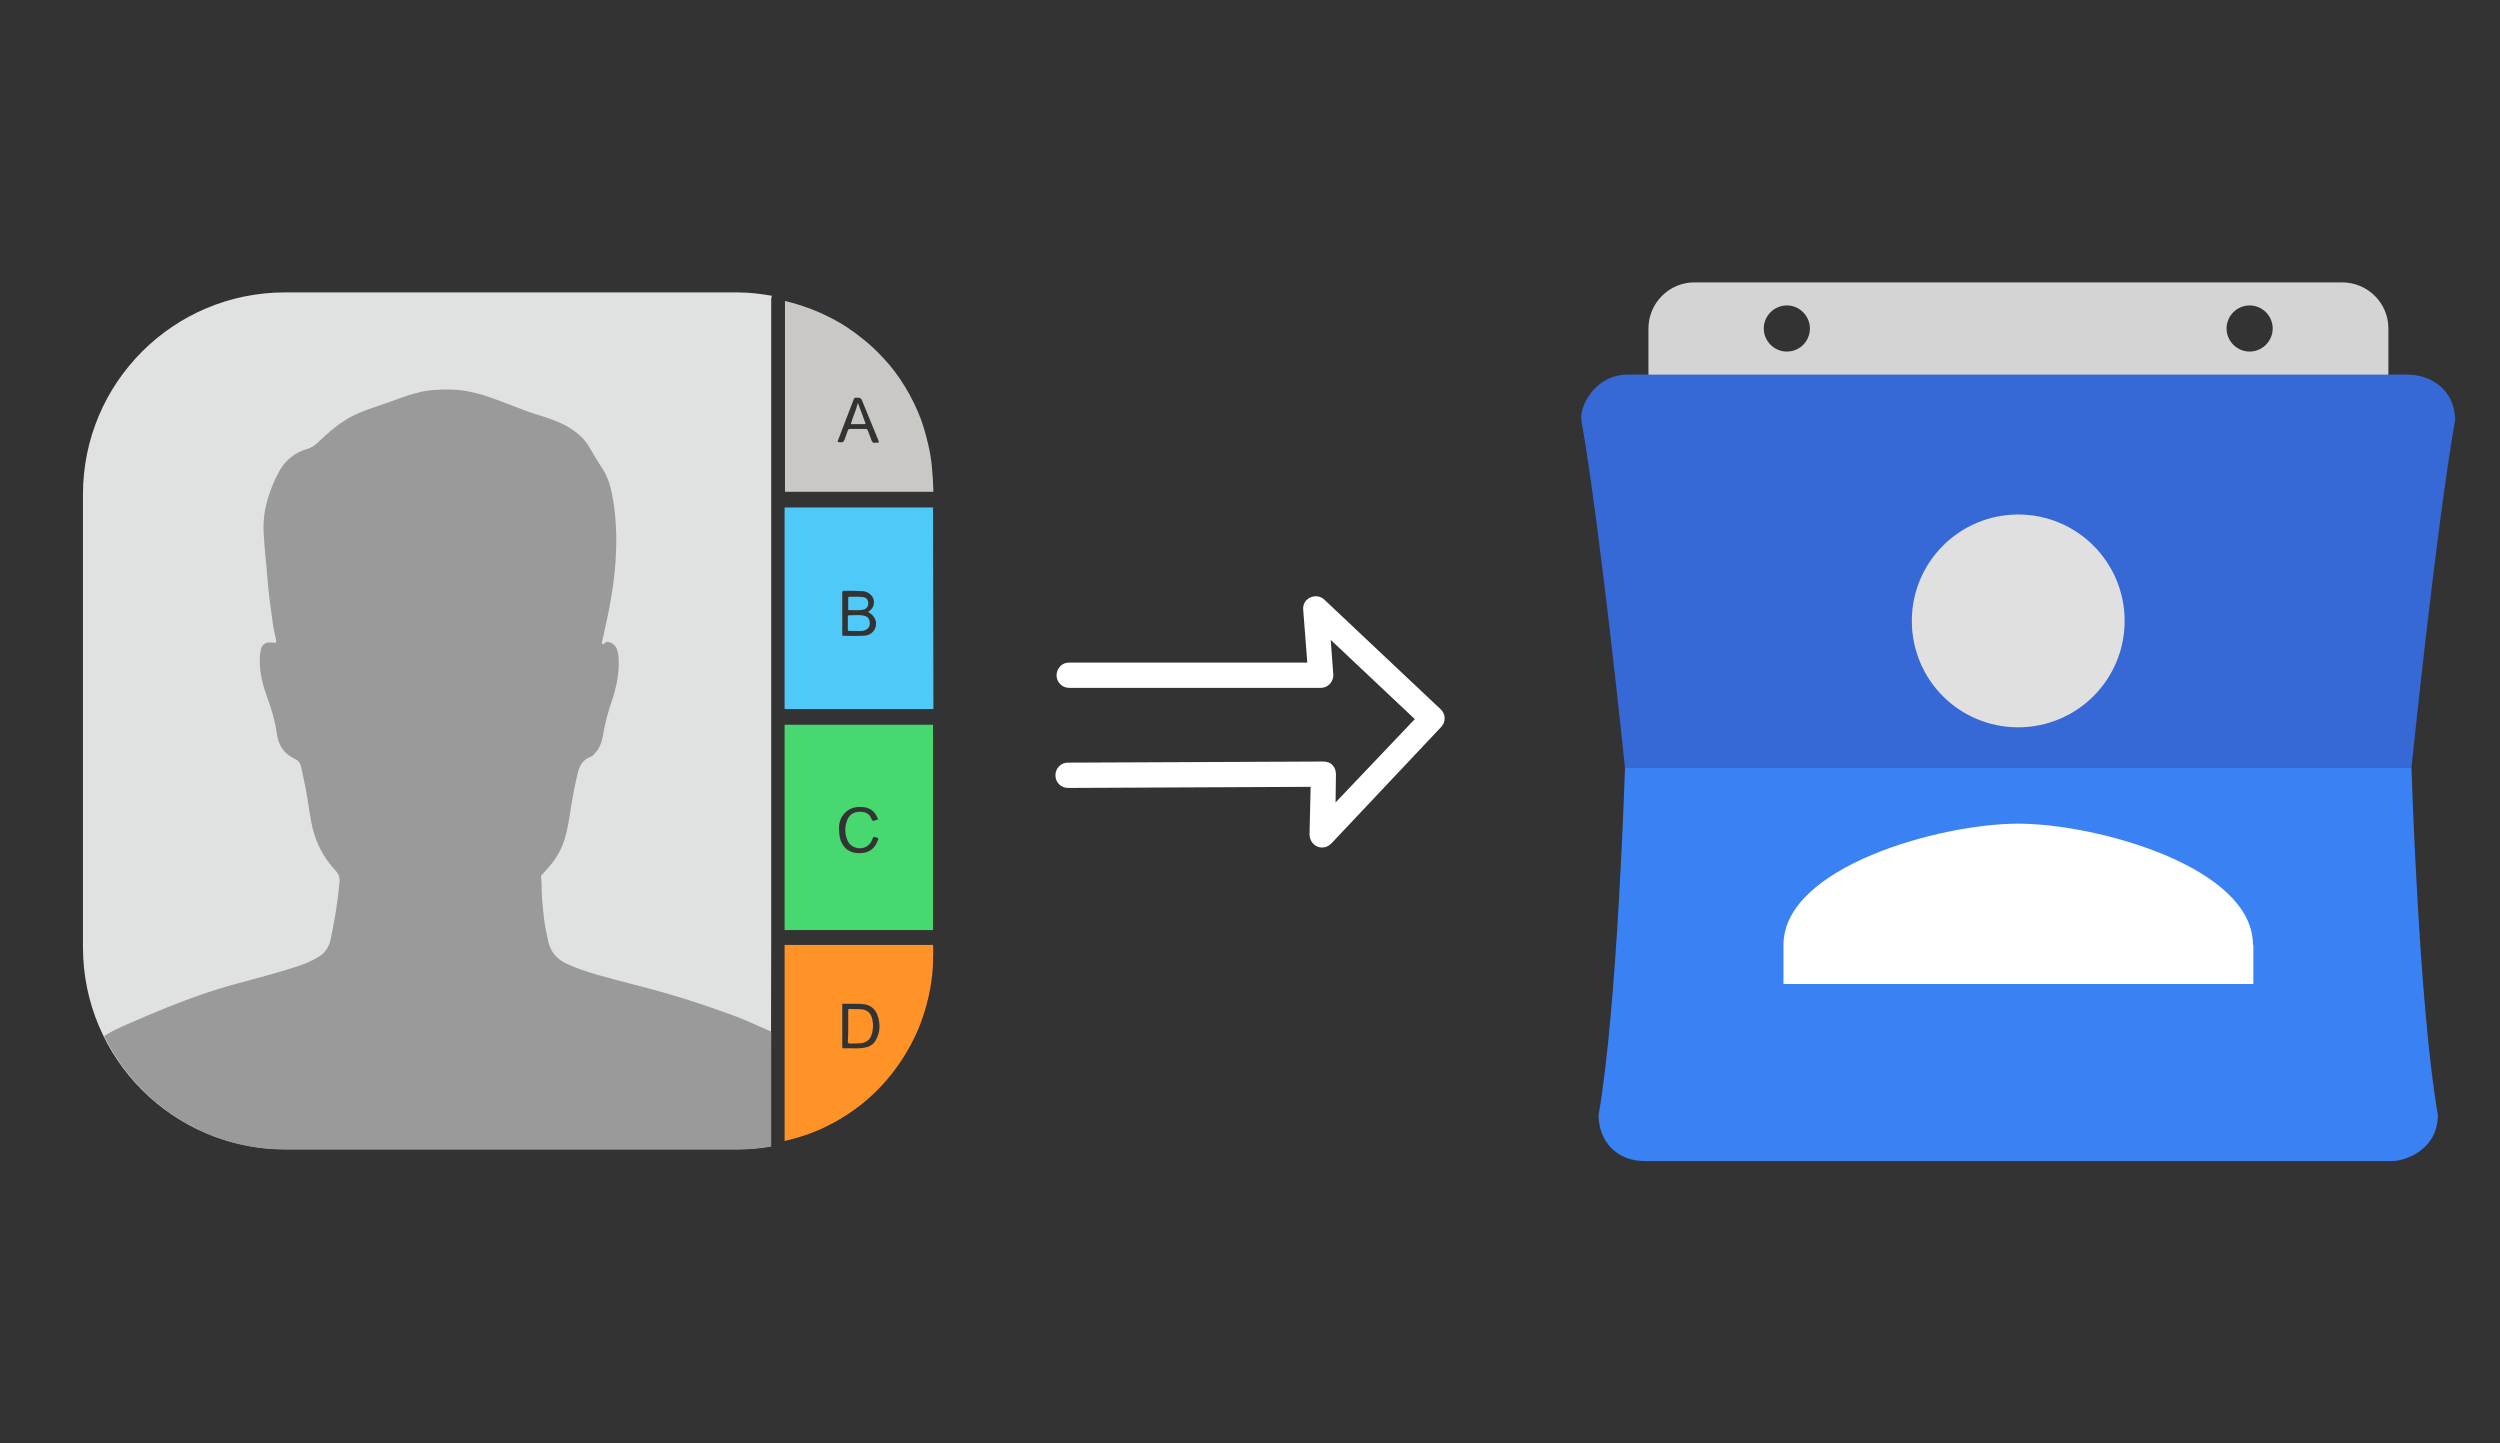
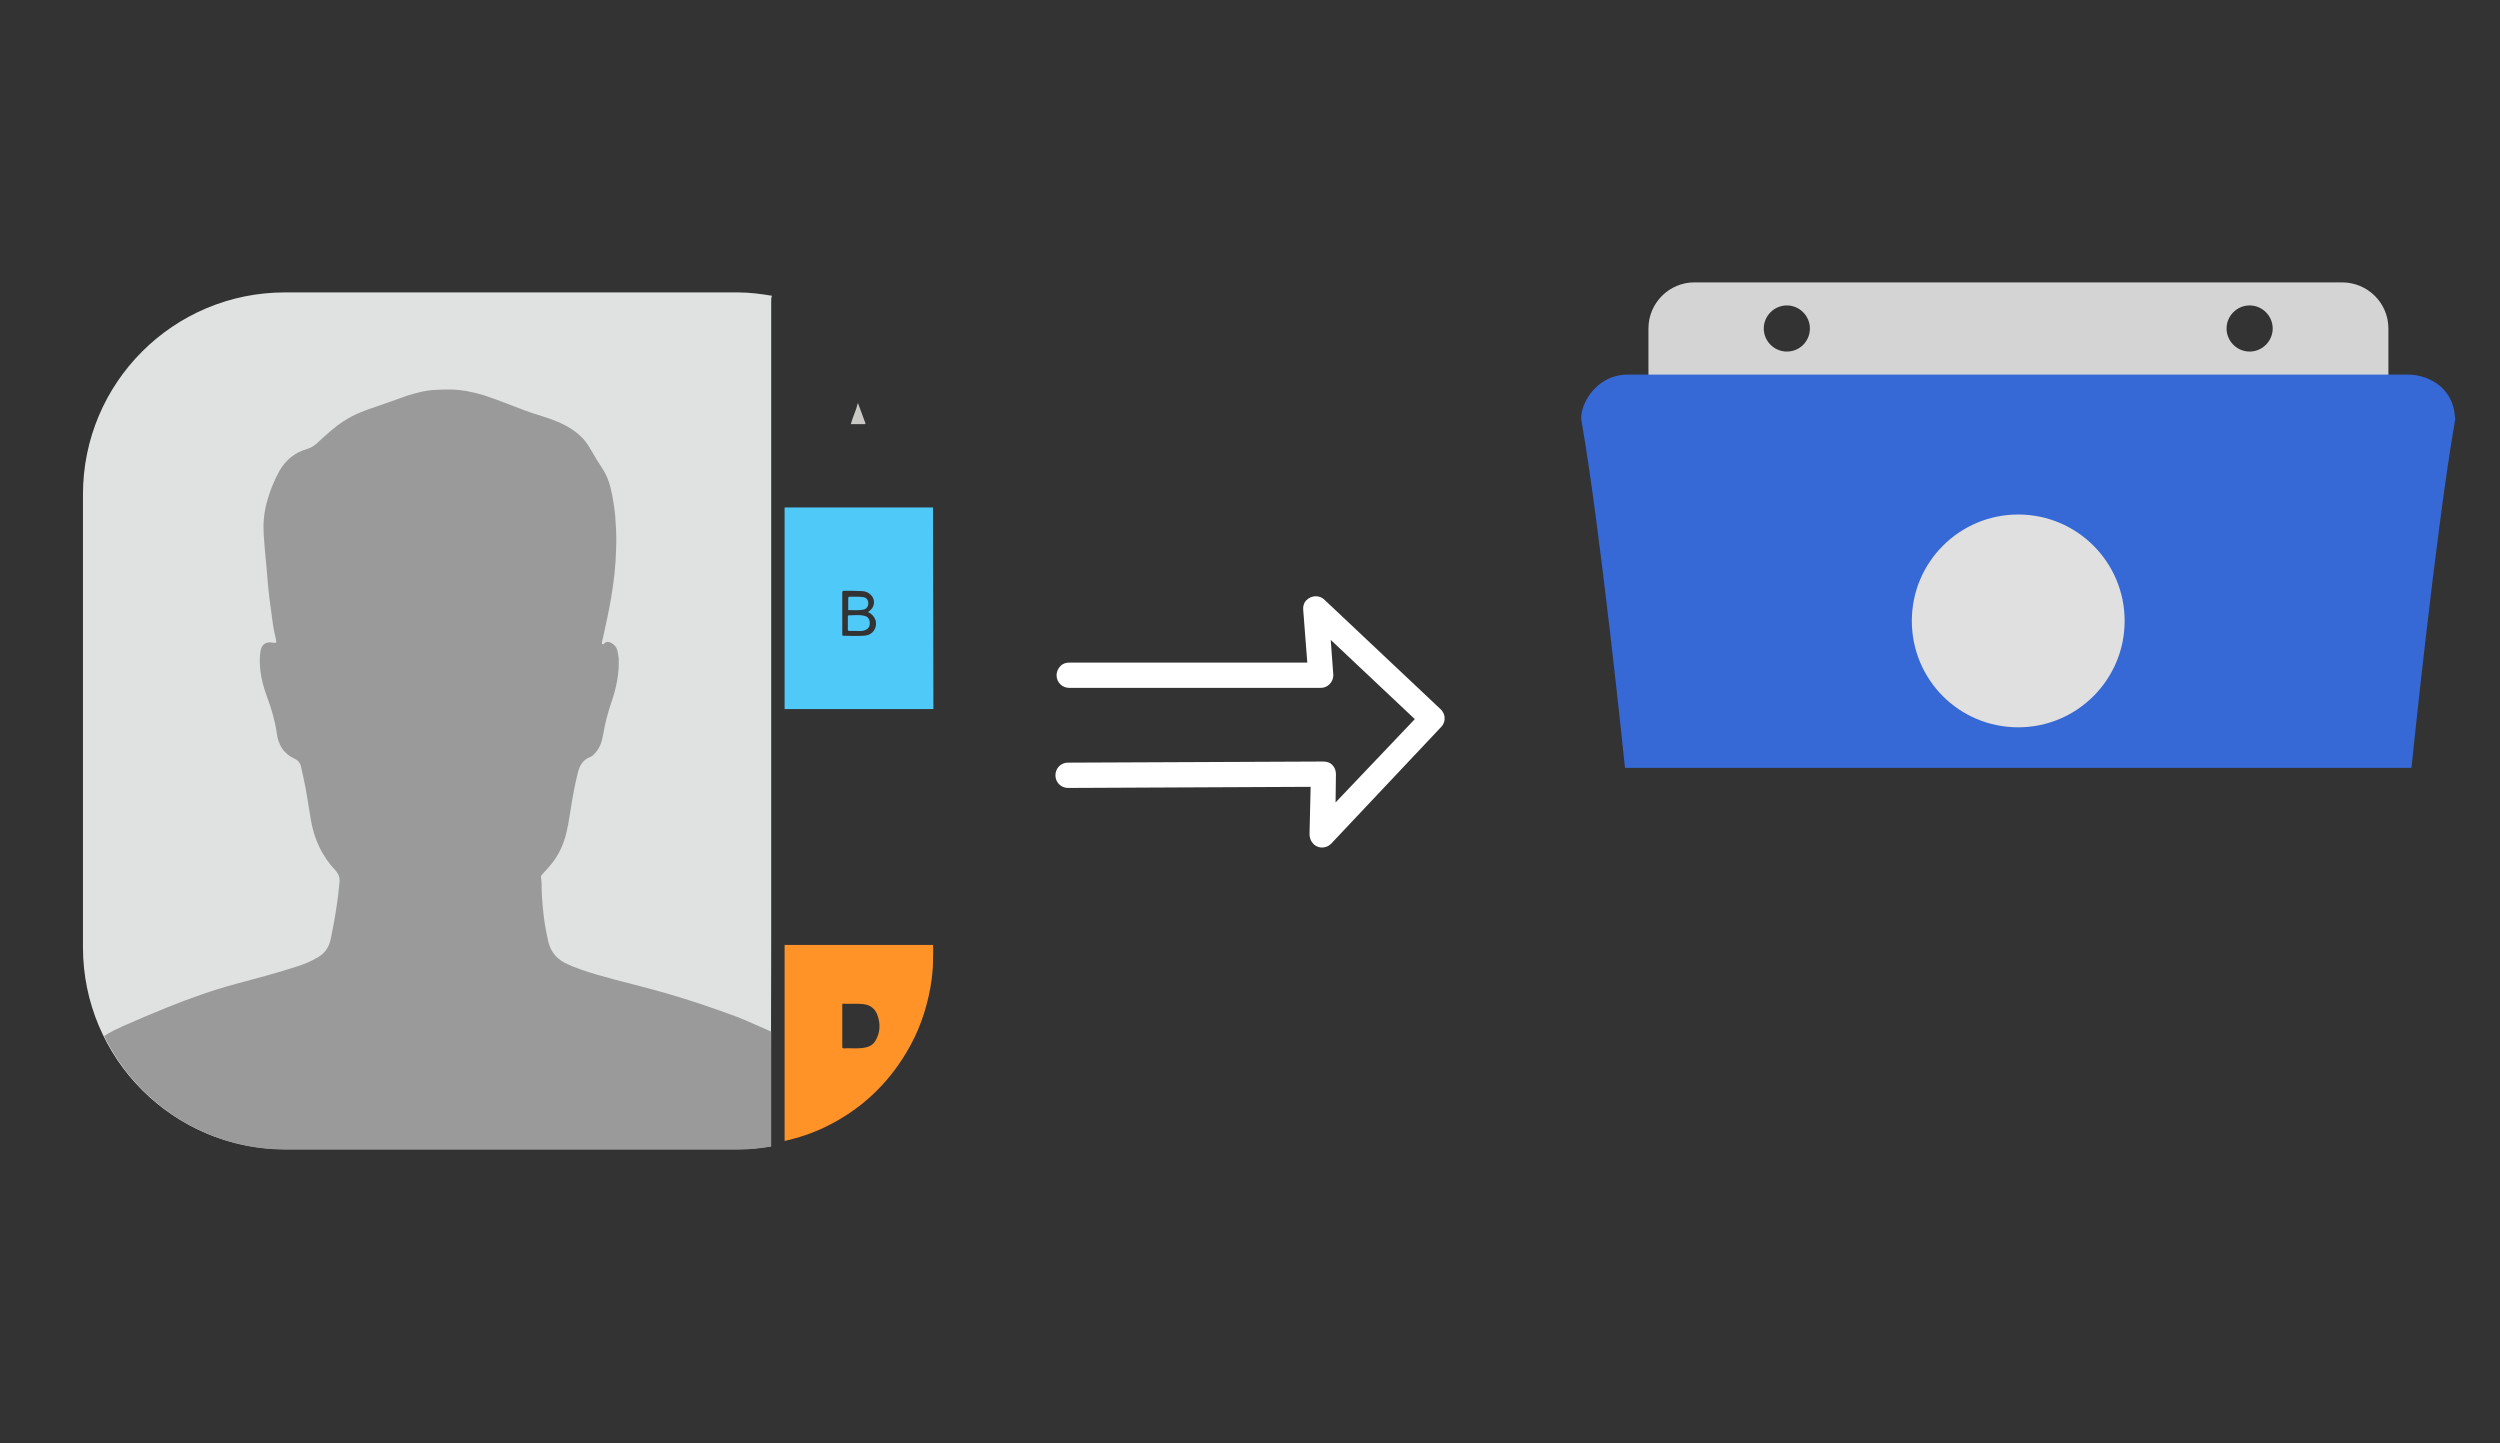
<svg xmlns="http://www.w3.org/2000/svg" version="1.1" id="Layer_1" x="0px" y="0px" viewBox="0 0 672 388" style="enable-background:new 0 0 672 388;" xml:space="preserve">
  <rect x="0" y="0" width="672" height="388" fill="#333333" stroke="none" />
  <style type="text/css">
	.st0{fill:#E0E2E2;}
	.st1{fill:#47D86F;}
	.st2{fill:#4FC9F8;}
	.st3{fill:#FF9327;}
	.st4{fill:#C9C8C4;}
	.st5{fill:#9A9A9A;}
	.st6{fill-rule:evenodd;clip-rule:evenodd;fill:#D4D4D4;}
	.st7{fill-rule:evenodd;clip-rule:evenodd;fill:#3669D6;}
	.st8{fill-rule:evenodd;clip-rule:evenodd;fill:#3A81F4;}
	.st9{fill:#FFFFFF;}
	.st10{fill:#E0E0E0;}
</style>
  <g>
    <g>
      <path class="st0" d="M207.3,252c0-0.3,0-0.5,0-0.8l0,0c0-0.2,0-0.4,0-0.6v-58.1v-0.3v-56.9v-0.1V80.8c0-0.3,0-0.8,0.2-1.3    c-3-0.5-6-0.9-9.2-0.9H76.6c-30,0-54.3,24.3-54.3,54.3v121.7c0,30,24.3,54.3,54.3,54.3h121.7c3.1,0,6-0.3,8.9-0.8L207.3,252z" />
-       <path class="st1" d="M210.9,194.8V250h39.9v-55.2H210.9z M235.7,226.5c-1,2.3-3.1,3-5.4,2.8c-3.1-0.3-4.5-2.7-4.7-5.2    c-0.2-1.6-0.1-3.3,0.8-4.7c1.1-1.7,2.7-2.5,4.8-2.5c2.4,0,3.9,1,4.7,3c0.1,0.3,0.1,0.5-0.3,0.5c-0.1,0-0.2,0-0.3,0.1    c-0.6,0.3-0.9,0.1-1.1-0.5c-0.5-1.3-1.6-1.8-3-1.8c-1.5,0-2.8,0.6-3.4,2.1c-0.8,1.9-0.8,3.9,0.1,5.8c1.1,2.2,4.3,2.6,5.9,0.7    c0.4-0.4,0.6-1,0.8-1.5c0.1-0.3,0.2-0.4,0.5-0.3C236.2,225.2,236.3,225.3,235.7,226.5z" />
      <path class="st2" d="M250.8,136.4h-39.9v54.2h3.9h36.1L250.8,136.4z M234.9,169.5c-0.8,1.1-1.9,1.4-3.1,1.4c-1.7,0.1-3.4,0-5,0    c-0.4,0-0.4-0.1-0.4-0.5c0-3.7,0-7.4,0-11.1c0-0.4,0.2-0.5,0.5-0.5c1.6,0,3.3,0,5,0.1c2.2,0.2,3.6,2.2,2.8,4.1    c-0.3,0.7-0.8,1.1-1.4,1.5C235.4,165.5,236.1,167.7,234.9,169.5z" />
      <path class="st3" d="M210.9,254v24v8.4v20.3c3.9-0.9,7.5-2.1,11-3.8c9.3-4.5,16.6-11.3,21.8-20.1c3.2-5.3,5.3-11.2,6.4-17.4    c0.4-2.4,0.7-4.8,0.7-7.2c0-1.4,0.1-2.8,0-4.2L210.9,254z M235.3,279.8c-0.8,1.3-2,1.7-3.4,1.9c-1.7,0.2-3.4,0-5.1,0.1    c-0.4,0-0.4-0.2-0.4-0.5c0-1.8,0-3.7,0-5.5s0-3.7,0-5.5c0-0.2-0.1-0.6,0.3-0.5c1.8,0.1,3.6-0.1,5.3,0.1c2,0.2,3.3,1.3,3.9,3.1    C236.7,275.3,236.6,277.6,235.3,279.8z" />
-       <path class="st4" d="M250.6,126.8c-0.1-1.7-0.3-3.3-0.6-5c-0.6-3.1-1.4-6-2.3-8.7c-1.2-3.2-2.7-6.3-4.4-9.1    c-1.7-2.8-3.7-5.5-5.9-7.8c-1.5-1.6-3.2-3.3-5.1-4.8c-2.8-2.3-5.7-4.3-8.9-5.9c-3.8-2-7.9-3.5-12.4-4.6v45.4v5.9h4.7h35.2    C250.8,130.5,250.8,128.7,250.6,126.8z M235.3,119c-0.6,0.2-0.9-0.2-1.1-0.8c-0.3-0.8-0.6-1.6-0.9-2.4c-0.1-0.3-0.3-0.5-0.6-0.5    c-1.4,0-2.8,0-4.2,0c-0.3,0-0.5,0.1-0.6,0.4c-0.3,0.9-0.6,1.7-0.9,2.5c-0.2,0.5-0.4,0.7-1,0.7c-1-0.1-1,0-0.6-0.9    c1.4-3.6,2.7-7.2,4.1-10.7c0.1-0.3,0.3-0.4,0.6-0.4c1.3,0,1.3,0,1.8,1.2c1.4,3.3,2.7,6.7,4.1,10C236.4,119,236.4,119,235.3,119z" />
      <g>
        <path class="st2" d="M232.2,165.5c-1.3-0.3-2.6-0.1-4-0.1c-0.3,0-0.3,0.2-0.3,0.4c0,1.1,0,2.2,0,3.4c0,0.3,0.1,0.4,0.4,0.4     c0.6,0,1.1,0,1.8,0c0.6,0,1.4,0.1,2.1-0.1c1-0.3,1.6-0.9,1.6-1.9C233.8,166.4,233.3,165.7,232.2,165.5z" />
        <path class="st2" d="M228.3,164c1.2,0,2.4,0.1,3.6-0.1c0.9-0.1,1.5-0.8,1.5-1.7s-0.5-1.6-1.4-1.7c-0.7-0.1-1.3-0.1-1.9-0.1     c-0.6,0-1.2,0-1.7,0c-0.3,0-0.4,0.1-0.4,0.4c0,1,0,1.9,0,2.9C227.9,163.9,228,164,228.3,164z" />
      </g>
-       <path class="st3" d="M228,275.8c0-1.4,0-2.7,0-4.1c0-0.4,0.1-0.6,0.5-0.5c1,0.1,2.1,0,3.1,0.1c1.9,0.2,2.6,1.4,2.9,2.8    c0.3,1.5,0.2,2.9-0.3,4.3c-0.5,1.2-1.4,1.8-2.6,2c-1,0.1-2.1,0.1-3.1,0.1c-0.5,0-0.6-0.2-0.6-0.6C228,278.5,228,277.1,228,275.8z" />
      <path class="st4" d="M230.6,108.3c0.7,1.9,1.4,3.7,2,5.4c0.1,0.2,0,0.3-0.2,0.3c-1.2,0-2.4,0-3.7,0    C229.2,112.1,230.1,110.4,230.6,108.3z" />
      <path class="st5" d="M179.1,267c-6.2-1.8-12.4-3.2-18.6-5c-3-0.9-5.9-1.8-8.7-3.2c-2.3-1.2-3.8-3.1-4.4-5.6    c-0.4-1.7-0.7-3.4-1-5.1c-0.4-2.9-0.7-5.8-0.8-8.8c0-1.2,0-2.4-0.2-3.6c0-0.2,0.1-0.4,0.2-0.5c0.7-0.7,1.3-1.5,1.9-2.1    c1.8-2,3.2-4.4,4.1-7c1-3,1.4-6.1,1.9-9.2c0.5-3.2,1.1-6.3,1.9-9.5c0.5-1.8,1.4-3.2,3.2-3.9c0.5-0.2,0.9-0.5,1.2-0.9    c1.4-1.4,2-3.2,2.3-5c0.5-3.1,1.3-6.1,2.3-9c1.3-3.8,2.1-7.7,1.9-11.7c-0.1-0.9-0.2-1.8-0.6-2.7c-0.4-0.8-1.1-1.3-1.9-1.6    c-0.6-0.2-1.1,0-1.5,0.5c-0.1,0.1-0.3,0.1-0.4,0c-0.1-0.1-0.1-0.2-0.1-0.4c0-0.3,0.1-0.6,0.2-0.9c0.8-3.8,1.7-7.5,2.3-11.3    c0.7-4.2,1.2-8.4,1.3-12.6c0.1-2.4,0.1-4.7-0.1-7.1c-0.1-2.7-0.5-5.4-1-8s-1.3-5-2.8-7.2c-1-1.5-1.9-3-2.8-4.6c-0.6-1-1.2-2-2-2.9    c-2-2.2-4.5-3.7-7.2-4.8c-2.8-1.2-5.8-1.9-8.7-3c-3.7-1.4-7.4-2.9-11.1-4.1c-3-0.9-6-1.5-9.2-1.5c-1.2,0-2.4,0-3.6,0.1    c-2.7,0.1-5.2,0.8-7.8,1.6c-2.8,1-5.5,2-8.2,2.9c-3,1-6,2.1-8.7,3.9c-2.4,1.5-4.4,3.4-6.5,5.3c-1,1-2,1.8-3.4,2.2    c-3.2,0.9-5.6,2.9-7.3,5.7c-1.6,2.9-2.8,5.9-3.6,9.1c-0.7,2.8-0.9,5.6-0.7,8.4c0.2,2.7,0.4,5.4,0.7,8.2c0.2,1.9,0.3,3.9,0.5,5.8    c0.2,2.2,0.5,4.4,0.8,6.5c0.3,2.4,0.6,4.7,1.2,7.1c0.3,1.4,0.3,1.4-1.1,1.2c-1.5-0.2-2.6,0.5-2.9,2c-0.4,1.9-0.3,3.8-0.1,5.7    c0.3,2.3,0.9,4.5,1.7,6.7c1.2,3.2,2.2,6.5,2.7,10c0.4,3,1.7,5.4,4.7,6.8c0.9,0.4,1.6,1.1,1.8,2.1c0.2,1.1,0.5,2.1,0.7,3.2    c0.9,3.8,1.3,7.6,2,11.4c0.9,5.1,3,9.6,6.6,13.4c0.7,0.8,1.1,1.6,1.1,2.7c-0.1,1.3-0.3,2.6-0.4,3.9c-0.5,4-1.2,7.9-2,11.8    c-0.5,2.3-1.6,3.9-3.6,5c-1.7,1-3.4,1.7-5.2,2.3c-5.5,1.8-11.2,3.3-16.8,4.8c-6.3,1.7-12.4,3.9-18.4,6.3c-4,1.6-7.9,3.3-11.8,5    c-1.7,0.8-3.5,1.6-5.1,2.7c8.8,18,27.3,30.5,48.7,30.5h121.7c3.1,0,6-0.3,8.9-0.8v-30.9c-3-1.3-6-2.7-9-3.9    C192.1,271.1,185.7,268.9,179.1,267z" />
    </g>
    <g>
      <path class="st6" d="M629.5,75.9h-174c-6.9,0-12.4,5.6-12.4,12.4V107H642V88.3C642,81.4,636.4,75.9,629.5,75.9z M480.3,94.5    c-3.4,0-6.2-2.8-6.2-6.2c0-3.4,2.8-6.2,6.2-6.2c3.4,0,6.2,2.8,6.2,6.2S483.8,94.5,480.3,94.5z M604.7,94.5c-3.4,0-6.2-2.8-6.2-6.2    c0-3.4,2.8-6.2,6.2-6.2s6.2,2.8,6.2,6.2S608.1,94.5,604.7,94.5z" />
      <path class="st7" d="M659.9,112.2c-0.6-9.3-8.8-11.5-12.4-11.5h-210c-8.9,0-13.1,8.8-12.4,12.4c5.1,29,11.7,93.3,11.7,93.3h211.4    c0,0,6.6-64.3,11.7-93.3C660,112.9,660,112.6,659.9,112.2z" />
-       <path class="st8" d="M648.2,206.4H436.8c0,0-2,64.3-7.1,93.3c0,7.1,4.9,12.4,12.4,12.4h200.8c3.7,0,12.4-3.1,12.4-12.4    C650.2,270.7,648.2,206.4,648.2,206.4z" />
      <g>
-         <path class="st9" d="M605.6,254c0-21-42.1-32.6-63.1-32.6S479.4,233,479.4,254v10.5h126.3V254H605.6z" />
        <path class="st10" d="M542.5,195.5c15.8,0,28.6-12.8,28.6-28.6s-12.8-28.6-28.6-28.6s-28.6,12.8-28.6,28.6     S526.6,195.5,542.5,195.5z" />
      </g>
    </g>
    <g>
      <path class="st9" d="M388.3,192.7L388.3,192.7c-0.1-0.8-0.5-1.5-1-2L356,161.2c-1.3-1.3-3.5-1.2-4.8,0.1c-0.7,0.7-1,1.7-0.9,2.6    l1.1,14.2h-64c-0.9,0-1.8,0.3-2.4,1c-0.6,0.6-1,1.5-1,2.4c0,1.9,1.5,3.4,3.4,3.4H355l0,0c0.9,0,1.7-0.3,2.4-1c0.6-0.6,1-1.5,1-2.4    l-0.7-9.5l22.6,21.3L359,215.7l0.1-7.6c0-0.9-0.3-1.8-0.9-2.4c-0.6-0.7-1.5-1-2.5-1L287,205c-1.8,0-3.3,1.5-3.3,3.4l0,0    c0,1.9,1.5,3.4,3.4,3.4l65.2-0.3l-0.3,12.7c0,1.8,1.2,3.4,3,3.6c1.1,0.1,2.1-0.3,2.8-1l29.5-31.3    C388.1,194.7,388.4,193.7,388.3,192.7z" />
    </g>
  </g>
</svg>